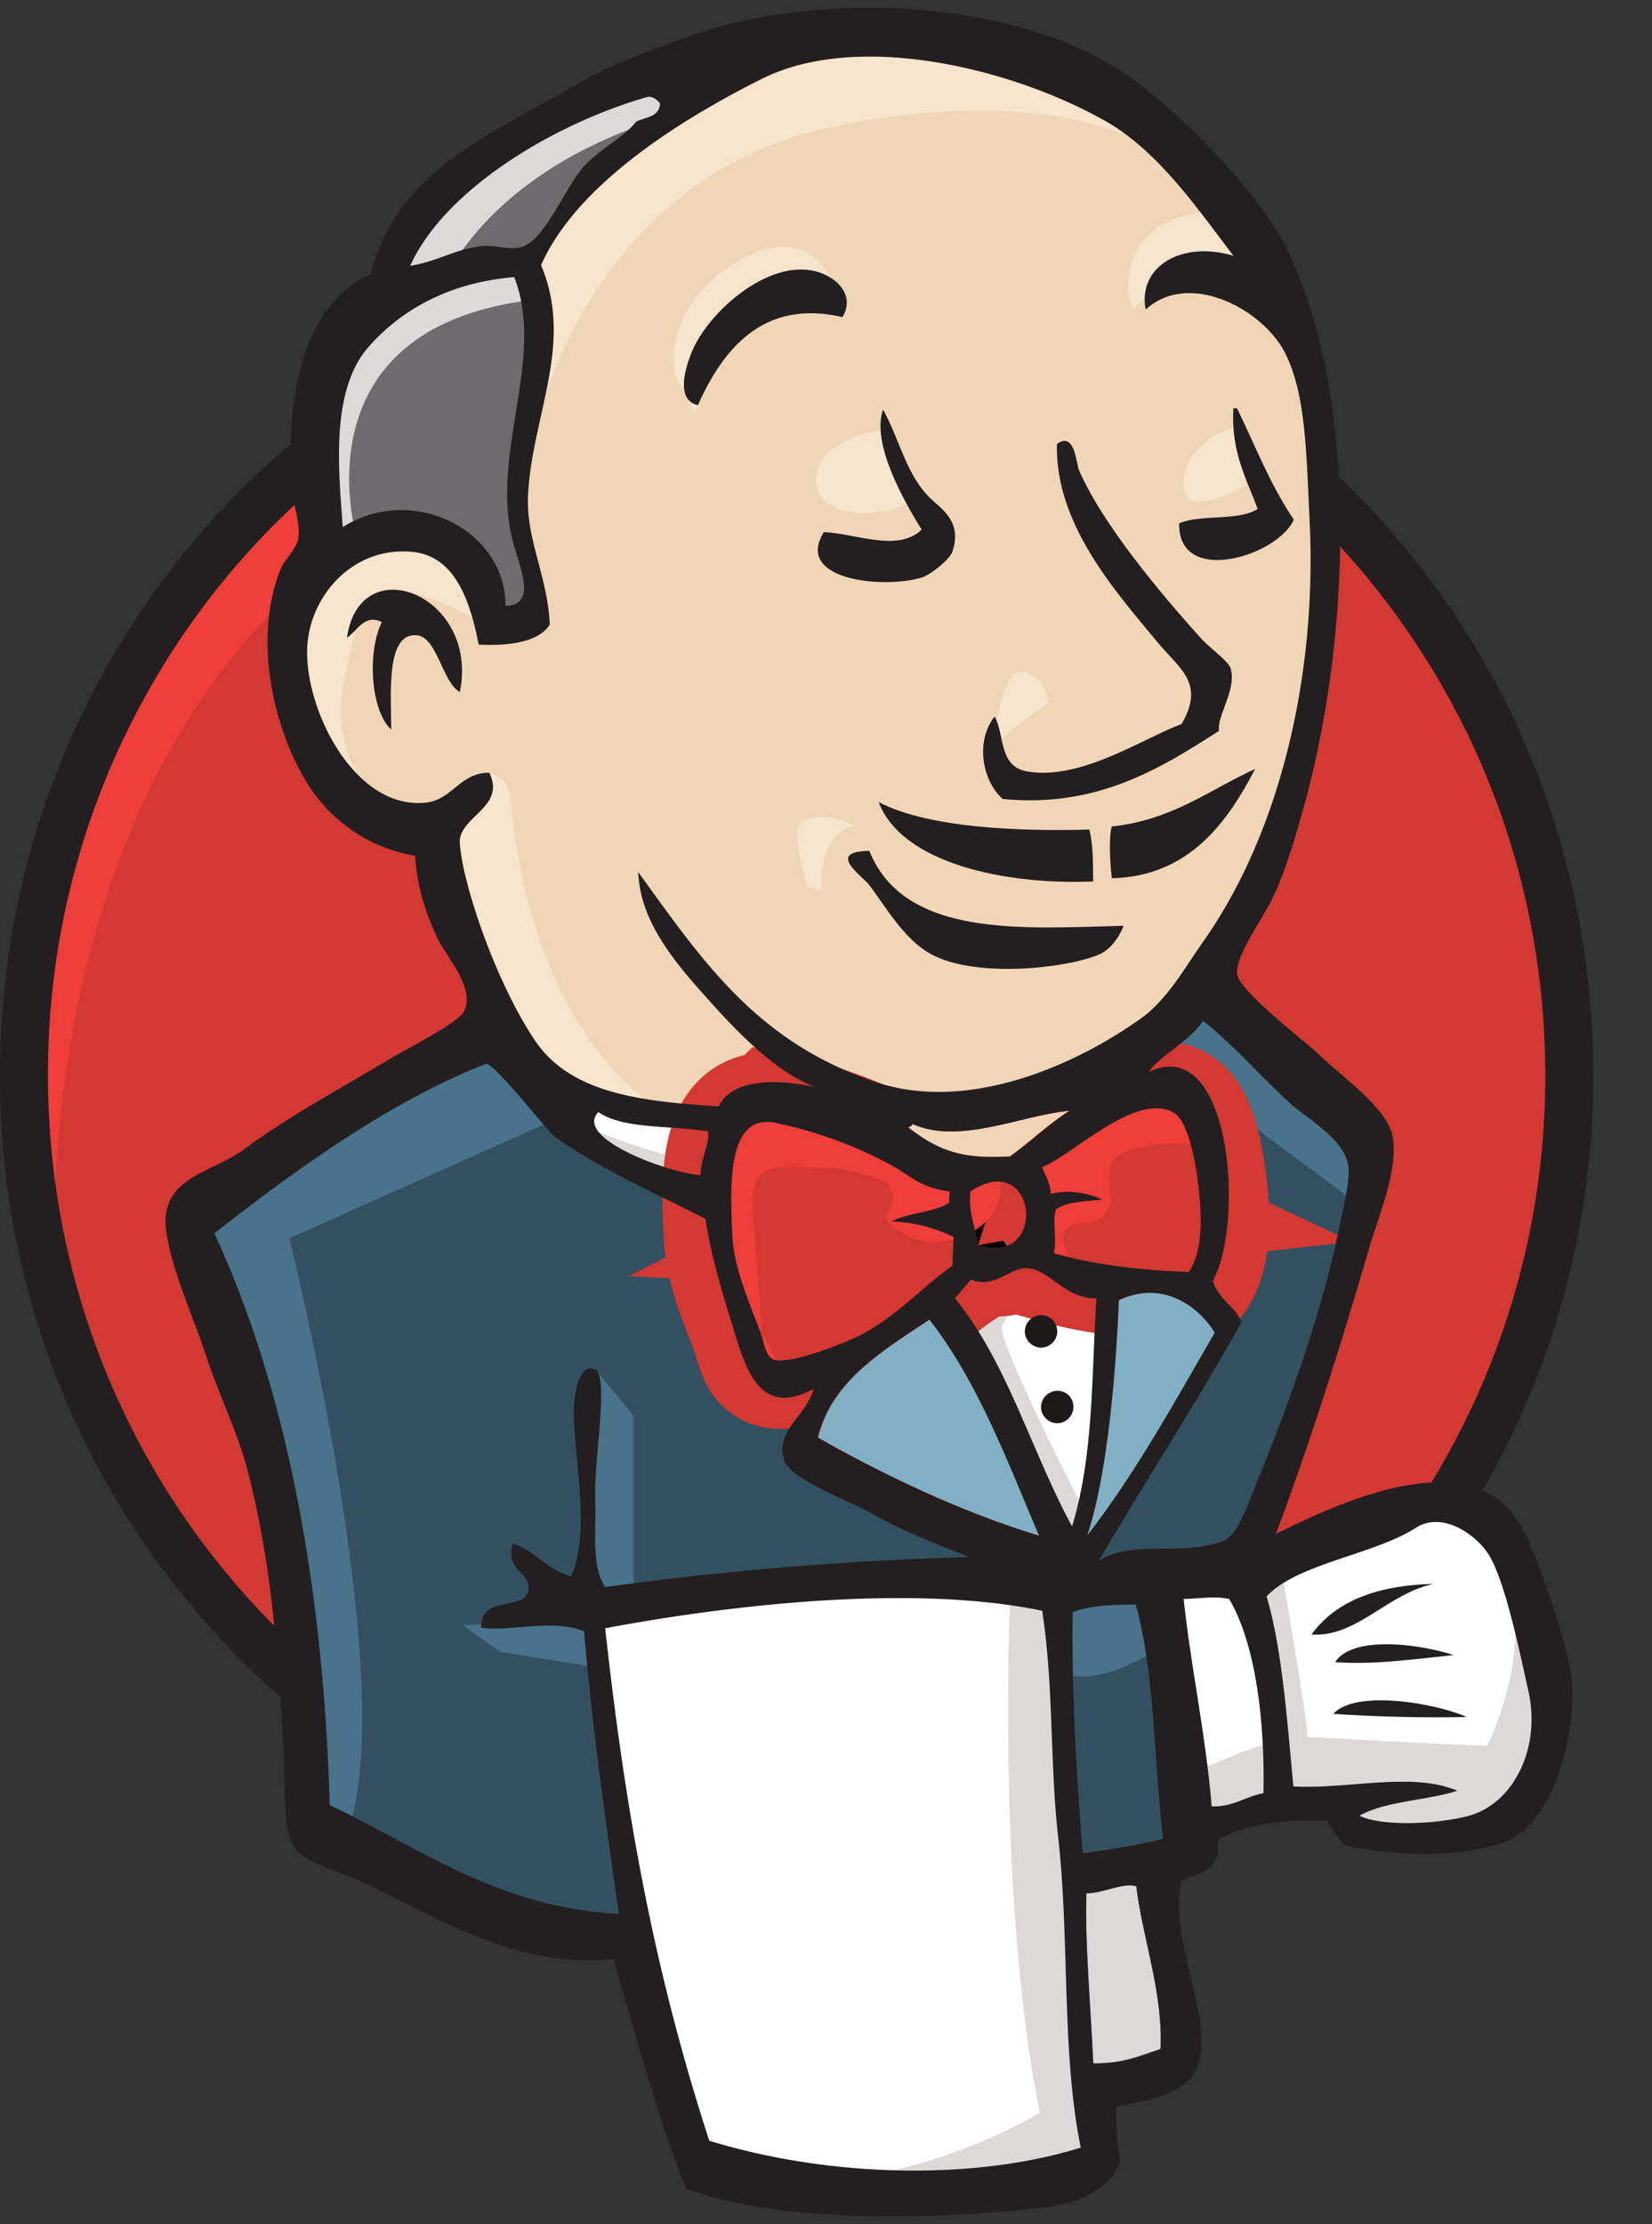
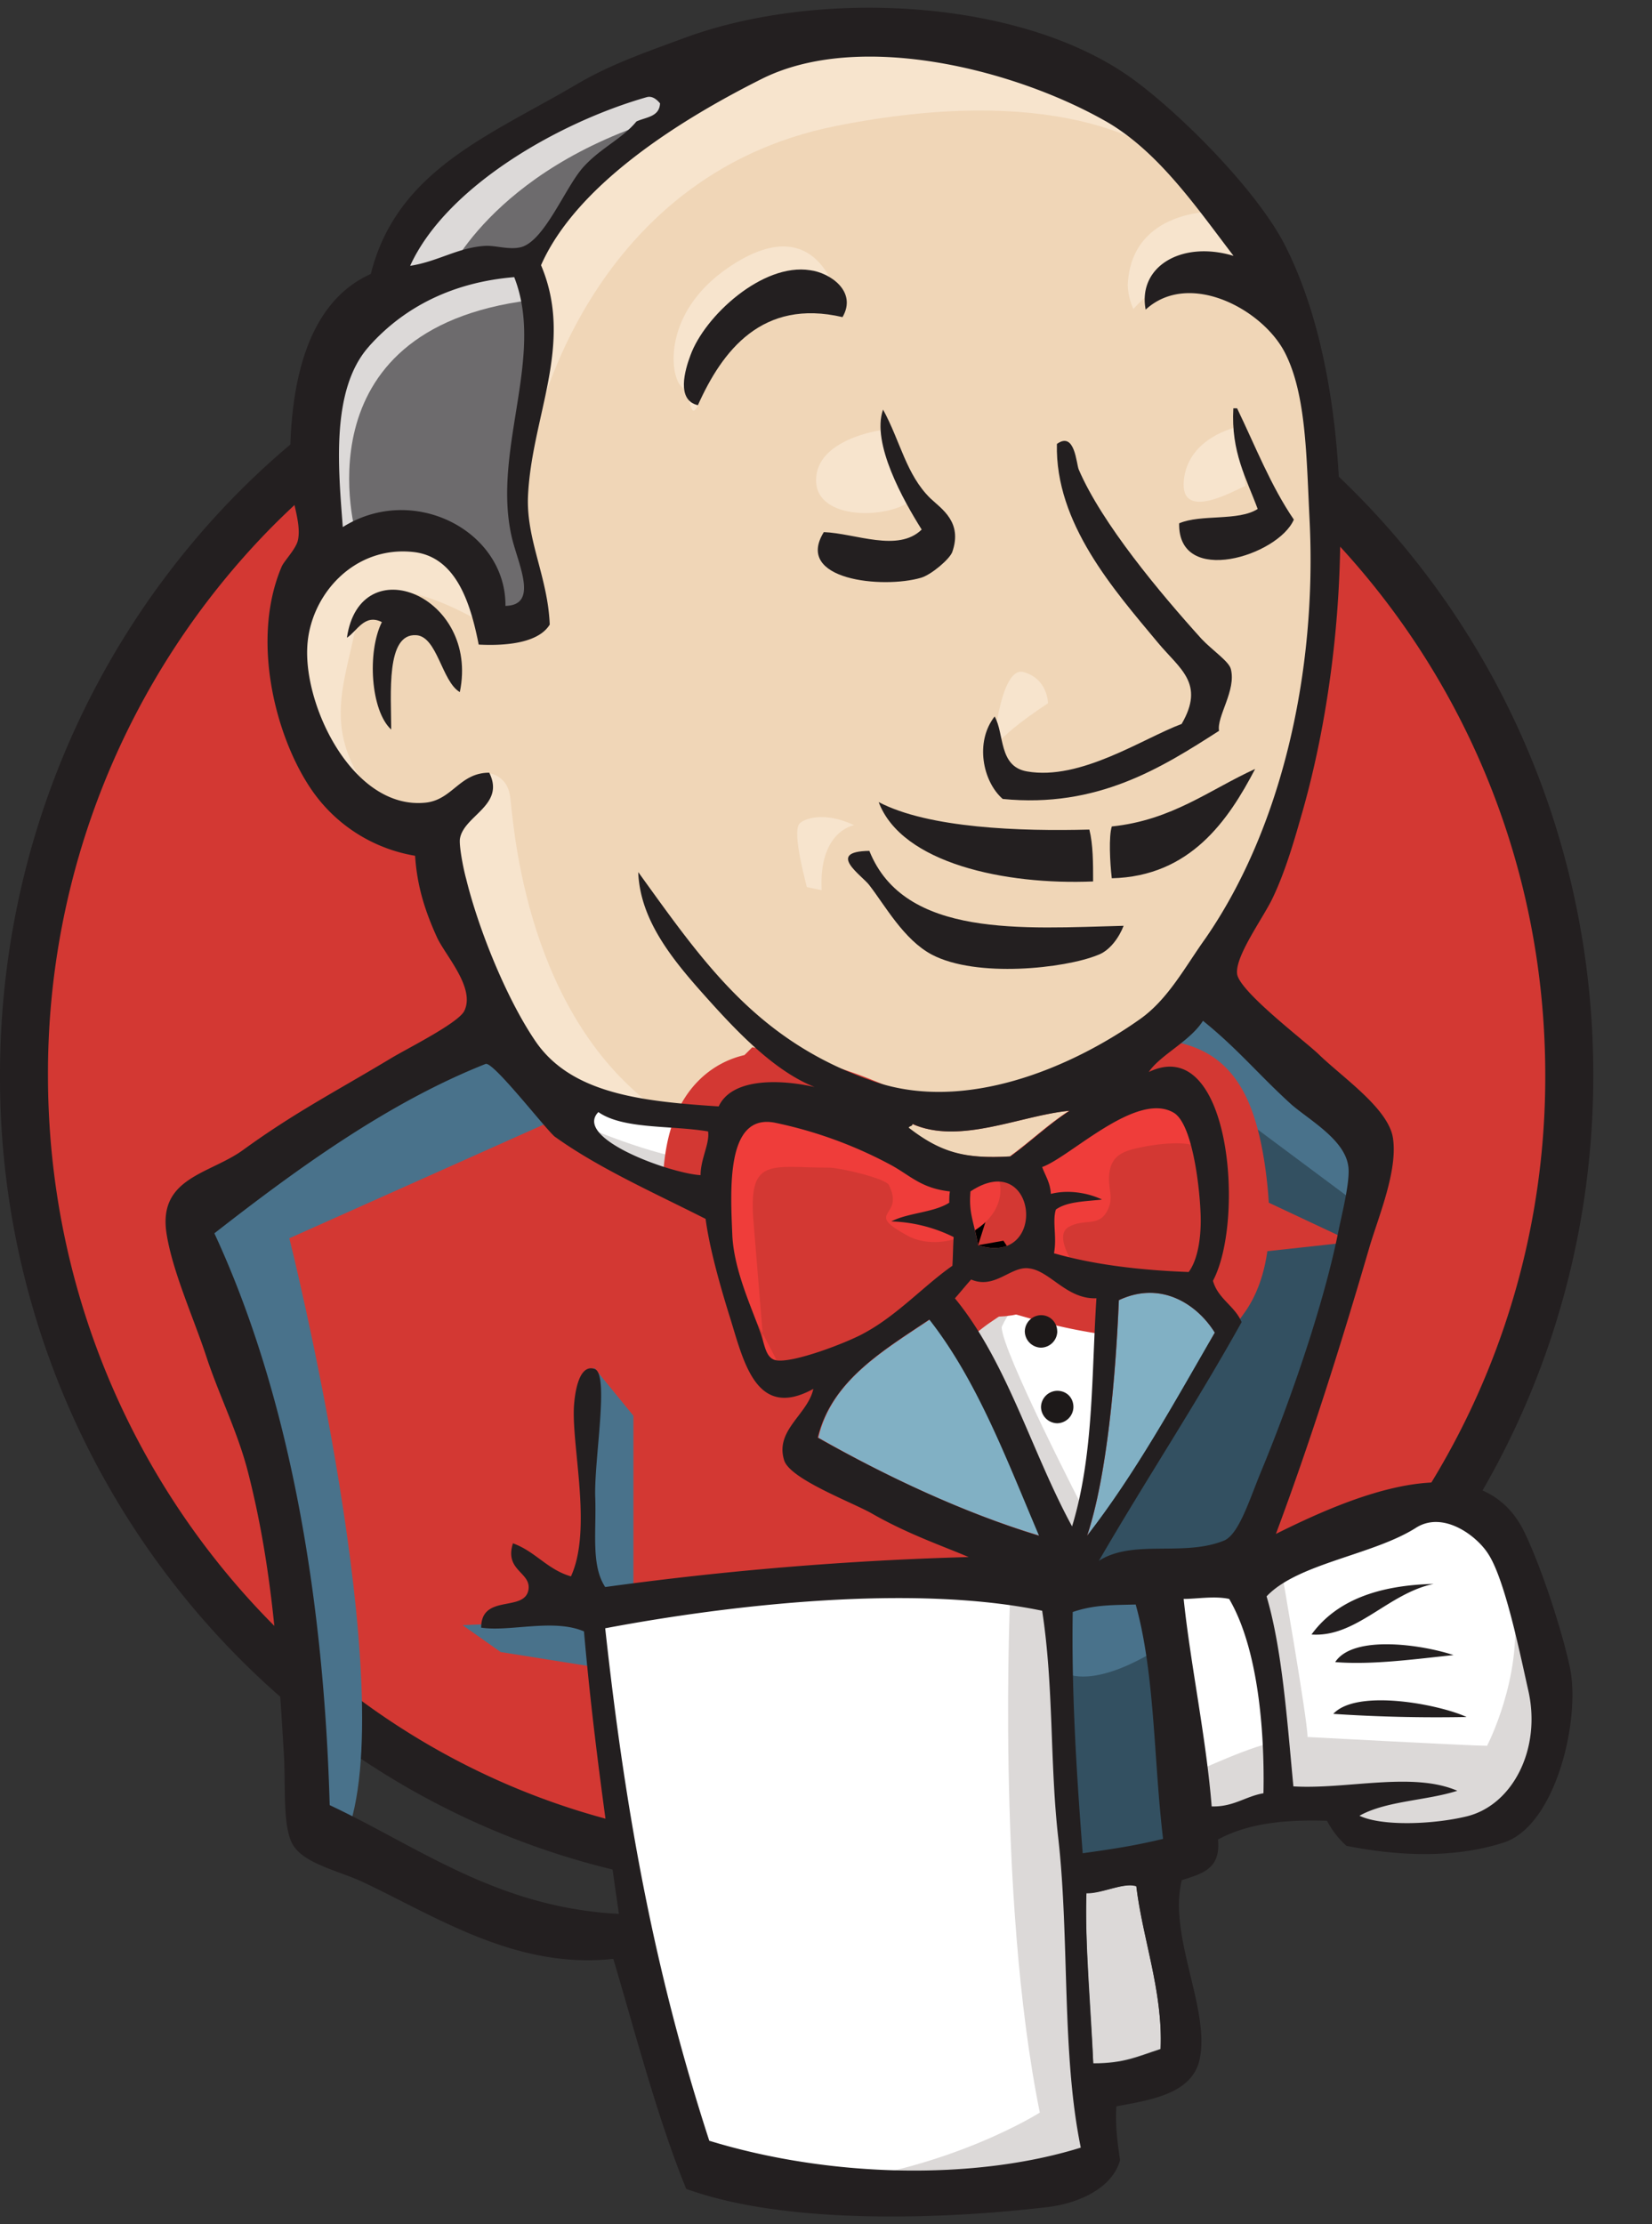
<svg xmlns="http://www.w3.org/2000/svg" width="26" height="35" fill="none">
  <rect width="100%" height="100%" fill="#333333" stroke="none" />
  <path d="M24.7 16.87c0 6.883-5.444 12.47-12.164 12.47S.37 23.752.37 16.87C.371 9.984 5.816 4.4 12.536 4.4c6.72 0 12.165 5.585 12.165 12.47" fill="#D33833" />
-   <path d="M.872 19.957s-.883-13 11.076-13.374l-.834-1.397L4.629 7.37 2.775 9.504 1.157 12.61l-.923 3.62.275 2.419" fill="#EF3D3A" />
  <path d="M4.209 8.363a12.246 12.246 0 00-3.454 8.556c0 3.343 1.325 6.362 3.454 8.555 2.138 2.194 5.072 3.54 8.329 3.54 3.256 0 6.19-1.346 8.328-3.54a12.245 12.245 0 003.454-8.555c0-3.344-1.325-6.363-3.454-8.556-2.138-2.183-5.072-3.54-8.329-3.54-3.247 0-6.19 1.347-8.328 3.54zm-.54 17.633A12.965 12.965 0 010 16.919c0-3.54 1.403-6.757 3.669-9.087 2.266-2.321 5.406-3.767 8.869-3.767s6.602 1.446 8.868 3.767c2.266 2.32 3.67 5.536 3.67 9.087 0 3.54-1.404 6.756-3.67 9.077-2.266 2.33-5.405 3.766-8.868 3.766s-6.603-1.436-8.869-3.766z" fill="#231F20" />
  <path d="M17.661 16.938l-1.854.276-2.502.285-1.618.04-1.58-.05-1.207-.374-1.069-1.16-.834-2.37-.186-.512-1.109-.373-.647-1.072-.461-1.534.51-1.348 1.207-.423.97.463.462 1.023.559-.09.186-.235-.186-1.072-.049-1.347.275-1.859-.01-1.062.844-1.357 1.48-1.072 2.59-1.111 2.875.422 2.502 1.81 1.157 1.859.746 1.347.186 3.344-.559 2.881-1.02 2.557-.961 1.367" fill="#F0D6B7" />
-   <path d="M16.089 24.973l-6.622.275v1.112l.56 3.904-.276.324-4.63-1.583-.324-.56-.46-5.252-1.09-3.147-.235-.747 3.708-2.557 1.158-.463 1.02 1.26.883.786 1.02.325.461.137.56 2.42.421.51 1.07-.373-.746 1.446 4.022 1.908-.5.275" fill="#335061" />
  <path d="M5.1 8.766l1.207-.423.971.462.461 1.023.56-.088.137-.56-.275-1.073.275-2.557L8.2 4.154l.834-.974 1.805-1.436-.51-.698-2.55 1.259-1.07.836-.598 1.298-.922 1.259-.275 1.485.186 1.583z" fill="#6D6B6D" />
  <path d="M7.004 4.4s.696-1.721 3.472-2.557c2.777-.836.138-.6.138-.6l-3.012 1.16-1.158 1.16-.51.925 1.07-.088zM5.61 8.442s-.972-3.256 2.737-3.718l-.138-.56-2.55.6-.746 2.419.186 1.583.51-.324z" fill="#DCD9D8" />
  <path d="M7.096 12.759l.608-.59s.274.03.323.354c.05.324.187 3.255 2.178 4.828.187.148-1.481-.236-1.481-.236l-1.481-2.32m8.378-2.921s.107-1.407.49-1.298c.383.108.383.491.383.491s-.922.59-.873.807zm3.845-5.153s-.765.157-.834.835c-.068.679.834.138.972.089m-5.74-.875s-1.02.137-1.02.786c0 .65 1.158.6 1.482.325m-6.76 1.908s-1.756-1.072-1.942-.05c-.186 1.023-.598 1.76.275 2.833l-.599-.187-.559-1.436-.186-1.396 1.07-1.111 1.206.088.696.56.04.699m.833-2.93s.785-4.092 4.768-4.879c3.277-.649 5.003.138 5.65.885 0 0-2.923-3.48-5.7-2.419-2.775 1.072-4.816 3.02-4.767 4.268.079 2.144.05 2.144.05 2.144m10.741-3.53s-1.343-.05-1.393 1.16c0 0 0 .187.089.374 0 0 1.069-1.21 1.716-.56" fill="#F7E4CD" />
  <path d="M13.264 4.99s-.235-1.85-1.805-.777c-1.02.698-.922 1.671-.745 1.858.186.187.137.56.274.305.138-.255.098-1.091.609-1.327.5-.236 1.344-.492 1.667-.06z" fill="#F7E4CD" />
  <path d="M8.91 17.538l-4.356 1.947s1.805 7.199.883 9.431l-.648-.236-.049-2.743-1.206-5.193-.51-1.436 4.542-3.068 1.344 1.298m.441 3.983l.618.757v2.783h-.735s-.089-1.947-.089-2.183c0-.236.089-1.072.089-1.072m.137 3.678l-2.09.089.599.423 1.481.236" fill="#49728B" />
  <path d="M16.504 25.022l1.717-.05.421 4.269-1.755.236-.383-4.455" fill="#335061" />
  <path d="M16.96 25.022l2.59-.138s1.07-2.694 1.07-2.832c0-.138.922-3.904.922-3.904l-2.09-2.183-.421-.374-1.109 1.111v4.318l-.961 4.002z" fill="#335061" />
  <path d="M18.123 24.698l-1.62.324.236 1.298c.599.276 1.62-.462 1.62-.462m-.187-9.293l3.247 2.419.088-1.112-2.452-2.271-.883.964" fill="#49728B" />
  <path d="M10.978 34.168l-.962-3.904-.48-2.882-.079-2.134 4.346-.236H16.5l-.245 4.878.421 3.767-.049.698-3.522.275-2.128-.462z" fill="#fff" />
  <path d="M15.904 24.973s-.235 4.829.461 8.27c0 0-1.393.886-3.424 1.112l3.895-.138.461-.275-.559-7.612-.147-1.632" fill="#DCD9D8" />
  <path d="M18.71 28.877l1.804-.511 3.424-.187.51-1.583-.922-2.744-1.07-.138-1.48.462-1.413.699-.756-.138-.588.236" fill="#fff" />
  <path d="M18.676 27.943s1.207-.56 1.393-.512l-.51-2.556.598-.236s.422 2.419.422 2.694c0 0 2.59.138 2.825.138 0 0 .56-1.072.422-2.183l.51 1.485.05.835-.746 1.112-.834.187-1.393-.05-.461-.6-1.619.237-.51.186" fill="#DCD9D8" />
  <path d="M16.851 24.648l-1.02-2.596-1.07-1.534s.236-.65.56-.65h1.07l1.02.375-.089 1.72-.47 2.685z" fill="#fff" />
  <path d="M17.06 23.763s-1.295-2.508-1.295-2.881c0 0 .235-.56.559-.423.324.138 1.02.511 1.02.511v-.885l-1.58-.324-1.069.137 1.805 4.288.373.05" fill="#DCD9D8" />
  <path d="M11.39 17.637l-1.285-.138-1.207-.374v.423l.589.65 1.854.835" fill="#fff" />
  <path d="M9.319 17.774s1.432.6 1.903.462l.05.561-1.296-.275-.785-.56.128-.188z" fill="#DCD9D8" />
  <path d="M18.708 20.026c-.785-.02-1.501-.118-2.12-.295.04-.255-.038-.501.03-.688.177-.128.461-.128.726-.157a1.252 1.252 0 00-.804-.089c-.01-.177-.088-.285-.138-.423.442-.157 1.482-1.19 2.07-.855.285.167.403 1.091.422 1.553.02.374-.039.748-.186.954z" fill="#D33833" />
  <path d="M18.708 20.026c-.785-.02-1.501-.118-2.12-.295.04-.255-.038-.501.03-.688.177-.128.461-.128.726-.157a1.252 1.252 0 00-.804-.089c-.01-.177-.088-.285-.138-.423.442-.157 1.482-1.19 2.07-.855.285.167.403 1.091.422 1.553.02.374-.039.748-.186.954z" fill="#000" stroke="#D33833" stroke-width="2.162" />
  <path d="M14.949 18.738c0 .059 0 .118-.01.177-.245.157-.638.157-.912.295.392.02.706.118.98.246-.01.147-.01.305-.019.452-.451.305-.863.767-1.393 1.062-.255.138-1.128.492-1.393.423-.147-.04-.167-.226-.226-.403-.127-.374-.421-.983-.451-1.554-.03-.718-.108-1.927.667-1.78a6.75 6.75 0 011.835.669c.304.177.47.374.922.413z" fill="#D33833" />
  <path d="M14.949 18.738c0 .059 0 .118-.01.177-.245.157-.638.157-.912.295.392.02.706.118.98.246-.01.147-.01.305-.019.452-.451.305-.863.767-1.393 1.062-.255.138-1.128.492-1.393.423-.147-.04-.167-.226-.226-.403-.127-.374-.421-.983-.451-1.554-.03-.718-.108-1.927.667-1.78a6.75 6.75 0 011.835.669c.304.177.47.374.922.413z" fill="#000" stroke="#D33833" stroke-width="2.162" />
  <path d="M15.394 19.594c-.07-.394-.148-.502-.118-.846 1.05-.699 1.236 1.2.118.846z" fill="#D33833" />
  <path d="M15.394 19.594c-.07-.394-.148-.502-.118-.846 1.05-.699 1.236 1.2.118.846z" fill="#000" stroke="#D33833" stroke-width="2.162" />
  <path d="M16.906 19.908s-.324-.462-.089-.6c.236-.137.462 0 .599-.236.137-.236 0-.373.049-.649.049-.275.275-.324.51-.373.235-.05.883-.138.971.088l-.274-.836-.56-.187-1.756 1.023-.088.512v1.022m-4.228 1.77l-.177-2.173c-.098-1.082.255-.895 1.197-.895.147 0 .883.167.932.276.255.52-.422.403.294.796.599.325 1.668-.197 1.423-.934-.138-.167-.706-.05-.912-.158l-1.09-.56c-.46-.236-1.52-.59-2.01-.256-1.246.846.078 2.97.52 3.855" fill="#EF3D3A" />
  <path d="M13.26 4.99c-1.265-.295-1.893.53-2.276 1.386-.343-.078-.206-.55-.117-.786.225-.62 1.137-1.456 1.883-1.338.314.04.745.334.51.738zm6.151 1.435h.059c.285.59.53 1.22.893 1.751-.245.57-1.825 1.062-1.805.059.343-.148.932-.03 1.236-.226-.177-.482-.422-.895-.383-1.584zm-5.513.02c.274.502.363 1.023.745 1.397.177.167.51.373.344.845-.04.109-.324.354-.49.404-.6.177-2.002.039-1.531-.718.5.02 1.167.324 1.54-.04-.284-.452-.795-1.357-.608-1.888zm5.288 5.055c-.903.58-1.914 1.22-3.405 1.072-.314-.275-.441-.895-.127-1.298.157.275.059.787.51.865.844.148 1.825-.521 2.433-.747.373-.64-.03-.866-.373-1.279-.696-.836-1.619-1.878-1.59-3.127.285-.207.305.315.344.403.363.846 1.276 1.938 1.933 2.665.167.177.431.354.46.472.09.335-.225.748-.185.974zm-11.95-.61c-.284-.167-.353-.875-.686-.895-.48-.03-.393.925-.393 1.485-.323-.295-.382-1.22-.147-1.691-.274-.138-.392.147-.55.246.207-1.426 2.09-.66 1.777.855zm12.518 1.21c-.421.806-1.02 1.691-2.256 1.72-.03-.255-.049-.658 0-.815.952-.099 1.54-.58 2.256-.905zm-5.925.521c.785.413 2.237.462 3.316.433.059.236.059.53.059.816-1.383.059-3.012-.285-3.375-1.249zm-.147.767c.55 1.377 2.423 1.22 4.002 1.18-.068.177-.215.394-.412.462-.51.207-1.903.364-2.609-.01-.441-.235-.736-.776-.981-1.091-.108-.148-.697-.531 0-.54z" fill="#231F20" />
  <path d="M19.12 20.97c-.637 1.102-1.255 2.233-2.01 3.197.313-.935.45-2.508.5-3.708.667-.315 1.236.069 1.51.511z" fill="#81B0C4" />
  <path d="M22.563 24.924c-.716.147-1.216.846-1.922.796.392-.54 1.06-.776 1.922-.796zm.314 1.12c-.588.06-1.275.158-1.863.11.284-.434 1.363-.276 1.863-.11zm.206.974a24.6 24.6 0 01-2.099-.049c.373-.403 1.677-.147 2.1.05z" fill="#231F20" />
  <path d="M17.884 29.674c.098.826.421 1.662.382 2.567-.363.117-.569.226-1.06.226-.029-.767-.137-1.947-.107-2.685.235.02.588-.167.785-.108z" fill="#DCD9D8" />
  <path d="M16.824 17.48c-.334.215-.608.481-.932.717-.706.04-1.089-.049-1.599-.452.01-.03.059-.02.059-.06.755.335 1.717-.137 2.472-.206z" fill="#F0D6B7" />
  <path d="M12.879 22.623c.206-.895 1.02-1.367 1.756-1.86.755.965 1.216 2.204 1.727 3.403-1.207-.363-2.433-.944-3.483-1.543z" fill="#81B0C4" />
  <path d="M17.099 29.792c-.03.737.068 1.908.107 2.684.491 0 .697-.108 1.06-.226.04-.904-.284-1.74-.382-2.567-.197-.068-.55.119-.785.109zm-7.574-4.17c.324 2.96.785 5.438 1.638 8.064 1.894.58 4.17.63 5.847.108-.304-1.475-.176-3.274-.353-4.858-.137-1.19-.069-2.38-.255-3.59-2.03-.422-4.895-.098-6.877.276zm7.358-.256c-.02 1.269.059 2.528.157 3.796.49-.069.814-.118 1.265-.226-.147-1.22-.127-2.606-.431-3.688-.344.01-.648 0-.991.118zm2.462-.206c-.235-.05-.5 0-.716 0 .108 1.032.353 2.173.441 3.265.344.01.53-.158.815-.207.02-.954-.079-2.271-.54-3.058zm3.738 3.422c.726-.177 1.177-1.062.971-1.977-.137-.61-.373-1.77-.638-2.163-.186-.285-.706-.669-1.128-.403-.677.432-1.864.56-2.354 1.081.245.826.323 1.948.422 2.99.843.05 1.873-.236 2.58.069-.49.157-1.119.157-1.54.393.353.168 1.157.138 1.687.01zm-6.73-4.416c-.51-1.2-.971-2.438-1.727-3.402-.735.492-1.54.964-1.756 1.858 1.06.6 2.286 1.18 3.483 1.544zm1.256-3.707c-.05 1.2-.187 2.773-.5 3.707.755-.973 1.373-2.094 2.01-3.196-.274-.442-.843-.826-1.51-.511zm-1.423-.502c-.284-.03-.53.335-.902.177-.089.099-.167.197-.255.296.824 1.003 1.206 2.419 1.844 3.589.343-1.13.304-2.36.383-3.59-.471.02-.736-.442-1.07-.471zm-.912-1.21c-.03.345.049.453.118.847 1.118.354.932-1.544-.118-.846zm-1.246-.412a6.746 6.746 0 00-1.835-.669c-.774-.148-.696 1.062-.667 1.78.03.57.324 1.17.452 1.554.059.177.078.364.225.403.265.06 1.148-.285 1.393-.423.53-.285.942-.747 1.393-1.062.01-.147.01-.305.02-.452a2.357 2.357 0 00-.981-.246c.265-.138.667-.138.912-.295 0-.06 0-.118.01-.177-.451-.05-.618-.246-.922-.413zm-4.61-.836c-.403.413 1.127.964 1.608.993 0-.256.147-.501.118-.688-.579-.099-1.334-.03-1.727-.305zm4.944.187c0 .04-.05.03-.06.059.52.403.903.491 1.6.452.314-.226.598-.501.932-.718-.765.07-1.727.541-2.472.207zm4.532 1.377c-.02-.453-.137-1.387-.422-1.554-.588-.345-1.628.698-2.07.855.05.138.128.246.137.423.265-.069.58-.02.805.089-.265.03-.55.03-.726.157-.059.187.02.433-.03.688.618.177 1.335.266 2.12.295.147-.196.206-.57.186-.953zM8.74 17.893c-.127-.09-.98-1.2-1.098-1.151-1.54.61-2.983 1.662-4.268 2.665 1.226 2.645 1.727 5.88 1.815 8.998 1.403.659 2.639 1.613 4.552 1.711-.226-1.563-.422-2.97-.55-4.445-.48-.206-1.167.01-1.618-.059 0-.54.687-.236.745-.6.04-.275-.382-.295-.245-.727.353.127.54.413.913.52.343-.747 0-2.074.049-2.704.01-.118.058-.649.323-.56.236.078-.01 1.426.01 2.016.02.55-.069 1.072.157 1.416a52.566 52.566 0 015.72-.472c-.442-.187-.962-.364-1.53-.689-.315-.177-1.286-.54-1.374-.835-.147-.473.372-.718.46-1.122-.931.512-1.108-.491-1.333-1.19-.197-.639-.314-1.12-.363-1.485-.815-.413-1.678-.796-2.365-1.288zm9.34-1.024c1.285-.619 1.52 2.331 1.01 3.285.079.285.343.394.451.65-.716 1.288-1.51 2.487-2.246 3.756.54-.344 1.324-.06 1.962-.315.235-.088.402-.63.579-1.062.49-1.18 1-2.675 1.226-3.796.05-.256.196-.816.157-1.042-.059-.413-.608-.718-.893-.964-.52-.472-.843-.875-1.393-1.318-.206.325-.677.54-.853.806zM5.807 5.452c-.608.678-.48 1.937-.412 2.842 1.109-.698 2.57.059 2.56 1.24.53-.01.197-.66.099-1.083-.314-1.367.53-2.842.039-4.09-.952.078-1.727.461-2.286 1.09zm4.375-3.924C8.8 1.921 7.024 2.934 6.455 4.183c.441-.069.745-.285 1.177-.314.167-.01.382.068.569.02.372-.1.696-.945.98-1.26.275-.304.609-.442.835-.717.147-.07.363-.07.372-.286-.058-.069-.127-.118-.206-.098zm7.21.374c-1.441-.817-3.874-1.426-5.404-.66-1.237.62-2.904 1.643-3.473 2.931.53 1.25-.157 2.39-.206 3.659-.02.678.314 1.259.343 1.996-.186.305-.736.335-1.118.315-.128-.65-.353-1.377-1.02-1.456-.942-.108-1.639.679-1.678 1.495-.05.964.736 2.557 1.854 2.449.432-.04.54-.472 1.01-.472.255.511-.392.669-.46 1.032-.02.099.048.463.097.64.206.836.658 1.927 1.1 2.567.568.816 1.677.934 2.874 1.012.215-.462 1-.422 1.51-.305-.618-.245-1.187-.835-1.657-1.357-.54-.6-1.09-1.239-1.119-2.025 1.03 1.425 1.874 2.675 3.738 3.304 1.412.472 3.06-.216 4.15-.984.45-.314.716-.826 1.04-1.278 1.196-1.73 1.756-4.19 1.638-6.58-.05-.983-.05-1.966-.383-2.625-.343-.688-1.51-1.318-2.197-.688-.128-.679.569-1.092 1.383-.846-.579-.757-1.187-1.652-2.021-2.124zm2.689 22.235c1.128-.56 3.227-1.505 3.924 0 .265.56.57 1.495.697 2.075.186.806-.206 2.518-1.04 2.783-.736.236-1.59.226-2.472.05a1.431 1.431 0 01-.305-.394c-.627-.02-1.226.03-1.716.295.049.472-.265.54-.57.64-.215.875.442 2.015.285 2.802-.108.57-.804.659-1.314.757-.02.315.02.58.058.846-.117.433-.637.678-1.138.738-1.638.196-4.12.285-5.69-.286-.441-1.081-.784-2.39-1.147-3.619-1.53.167-2.777-.659-3.944-1.21-.402-.186-.961-.294-1.118-.619-.148-.315-.089-.914-.128-1.475-.088-1.446-.177-2.842-.55-4.317-.166-.669-.47-1.25-.676-1.888-.196-.59-.53-1.328-.618-1.918-.128-.875.696-.924 1.216-1.308.814-.59 1.452-.915 2.335-1.446.265-.157 1.05-.55 1.138-.737.177-.364-.304-.876-.432-1.16-.206-.453-.314-.837-.343-1.28a2.47 2.47 0 01-1.638-1.051c-.56-.826-.952-2.35-.461-3.501.039-.089.225-.276.255-.414.059-.275-.108-.639-.118-.934-.05-1.504.255-2.803 1.265-3.255.412-1.642 1.884-2.183 3.267-3 .52-.304 1.09-.5 1.678-.717 2.109-.777 5.356-.63 7.112.698.746.56 1.933 1.75 2.355 2.616 1.128 2.272 1.04 6.077.255 8.85-.108.375-.255.915-.471 1.368-.147.314-.608.934-.56 1.21.06.284 1.06 1.042 1.276 1.248.383.374 1.118.866 1.177 1.338.069.501-.216 1.19-.363 1.672-.47 1.612-.941 3.097-1.481 4.543z" fill="#231F20" />
  <path d="M12.579 12.965c.059-.079.392-.206.863.02 0 0-.559.088-.51 1.023l-.235-.05c.01.01-.236-.835-.118-.993z" fill="#F7E4CD" />
  <path d="M16.64 20.95a.26.26 0 01-.256.256.26.26 0 01-.255-.255.26.26 0 01.255-.256c.147 0 .255.118.255.256zm.254 1.19a.26.26 0 01-.255.256.26.26 0 01-.255-.255.26.26 0 01.255-.256c.147 0 .255.108.255.256z" fill="#1D1919" />
</svg>